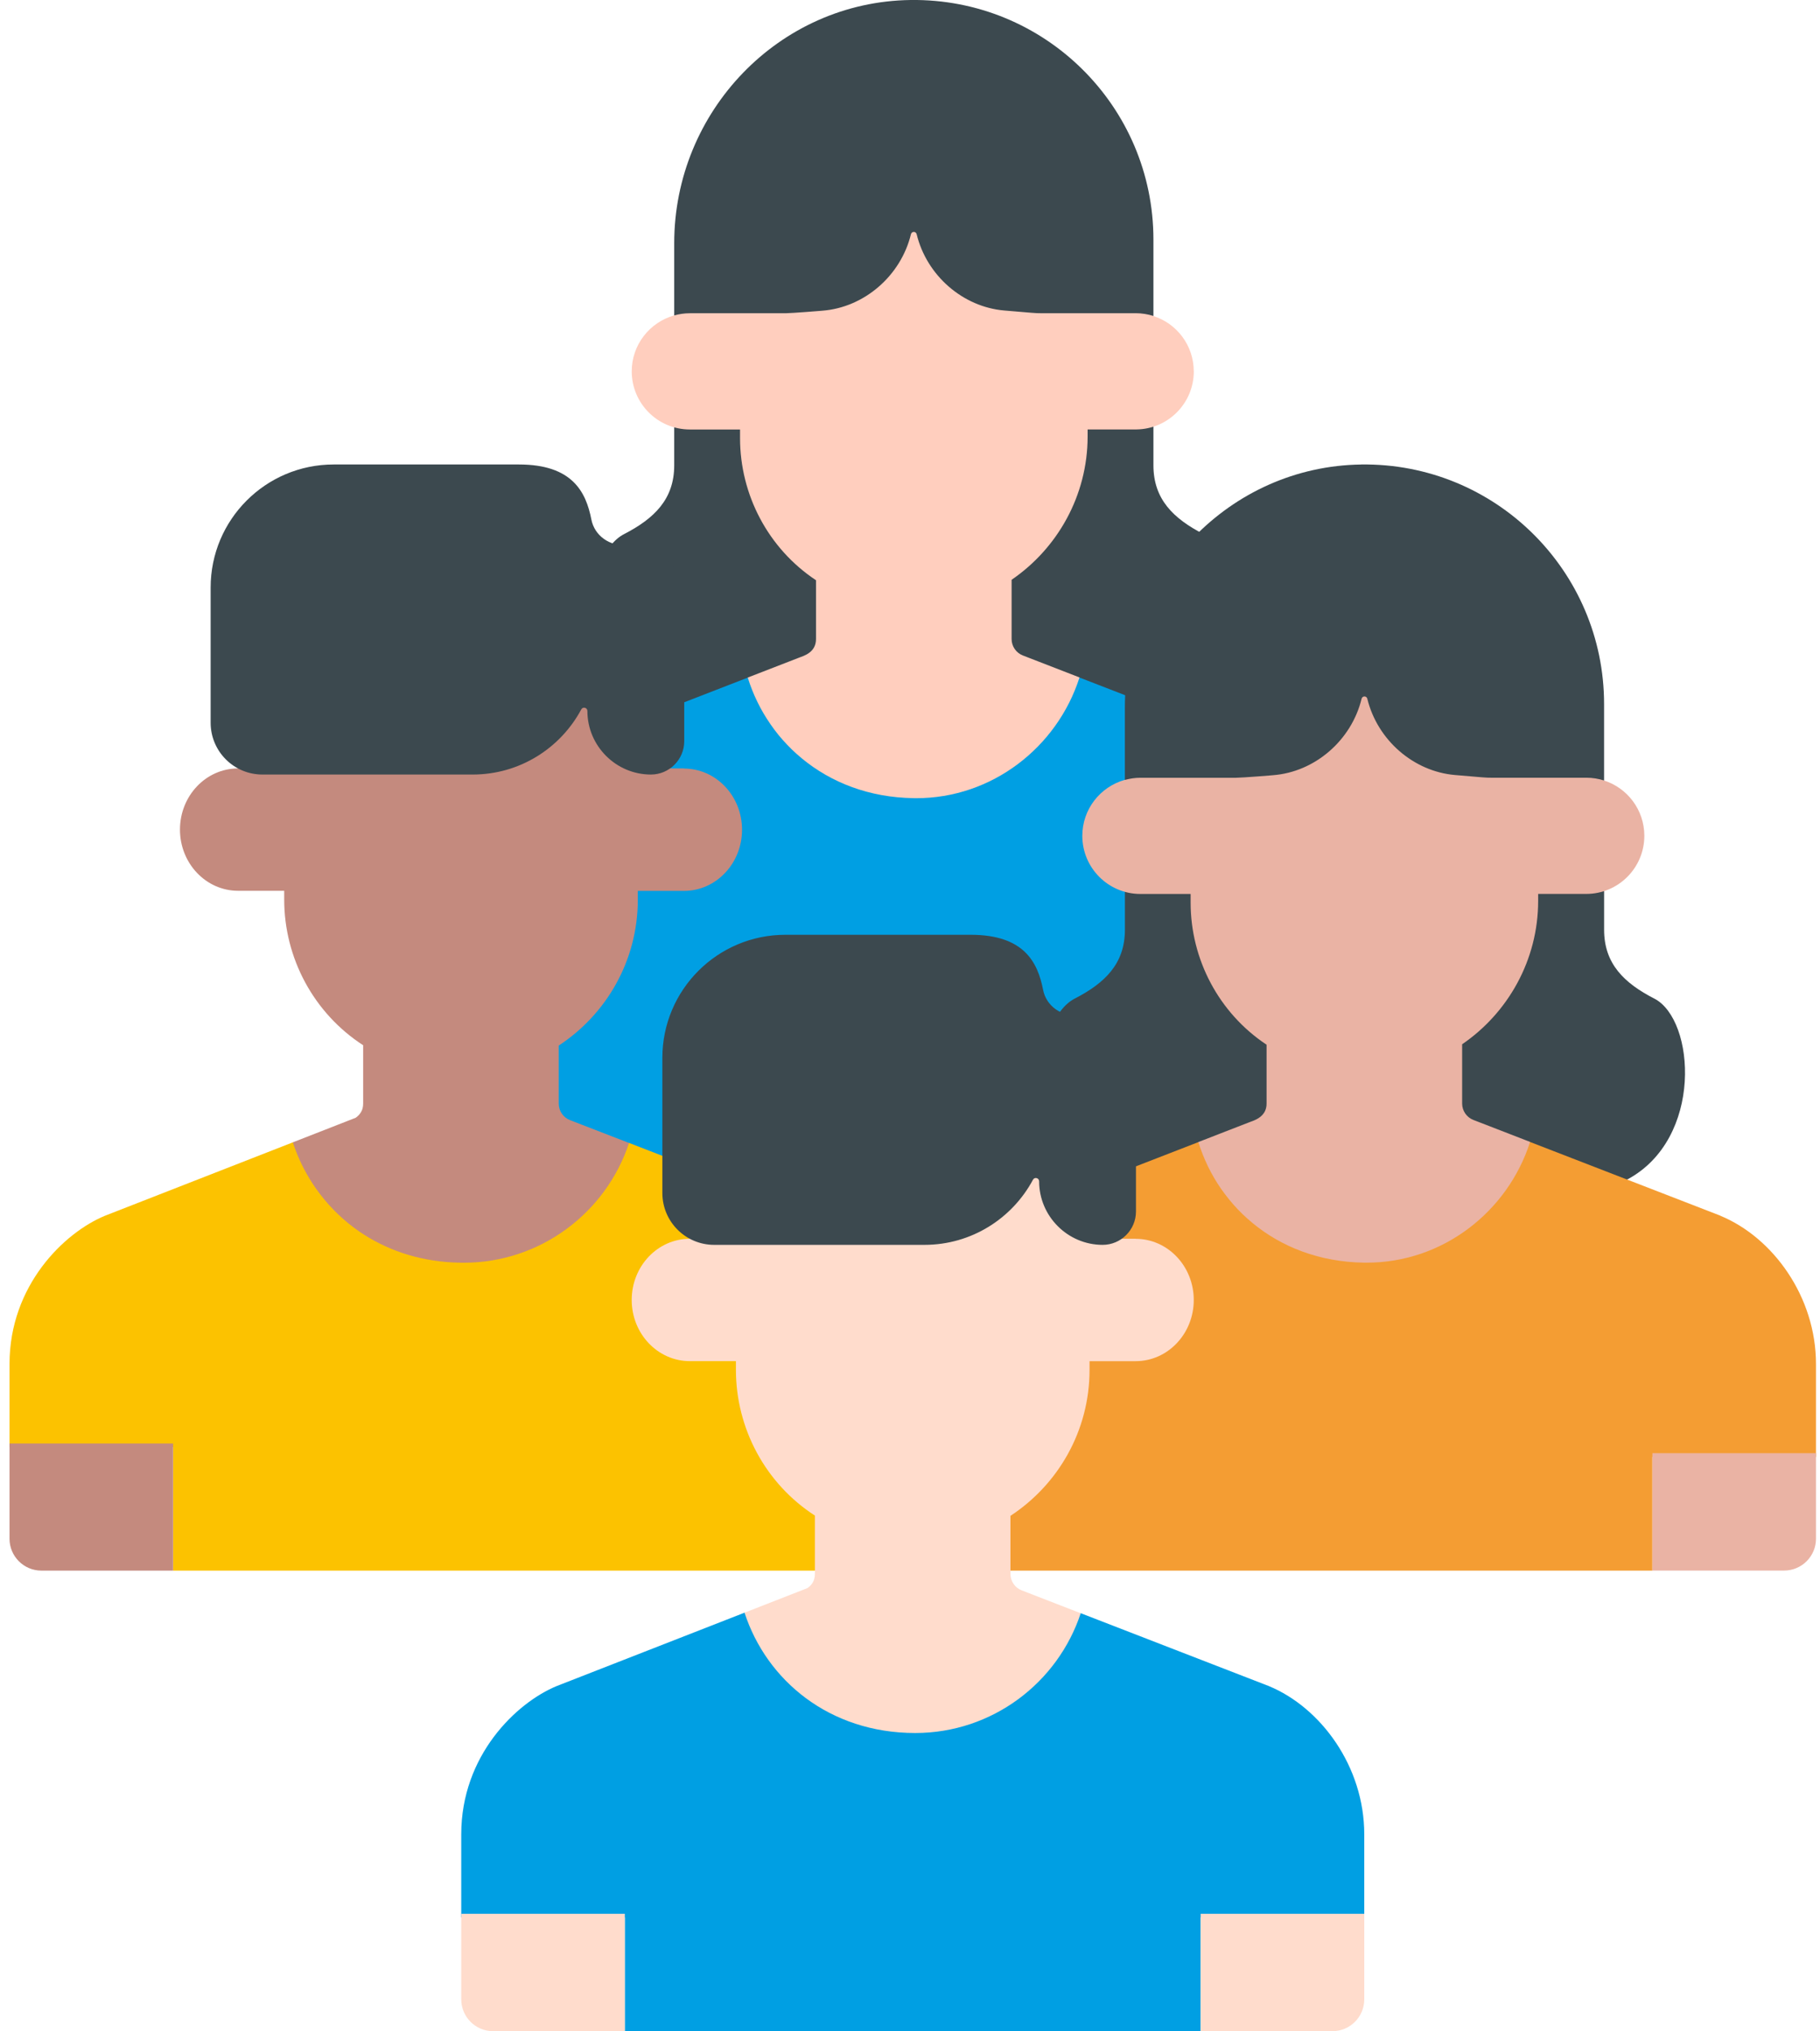
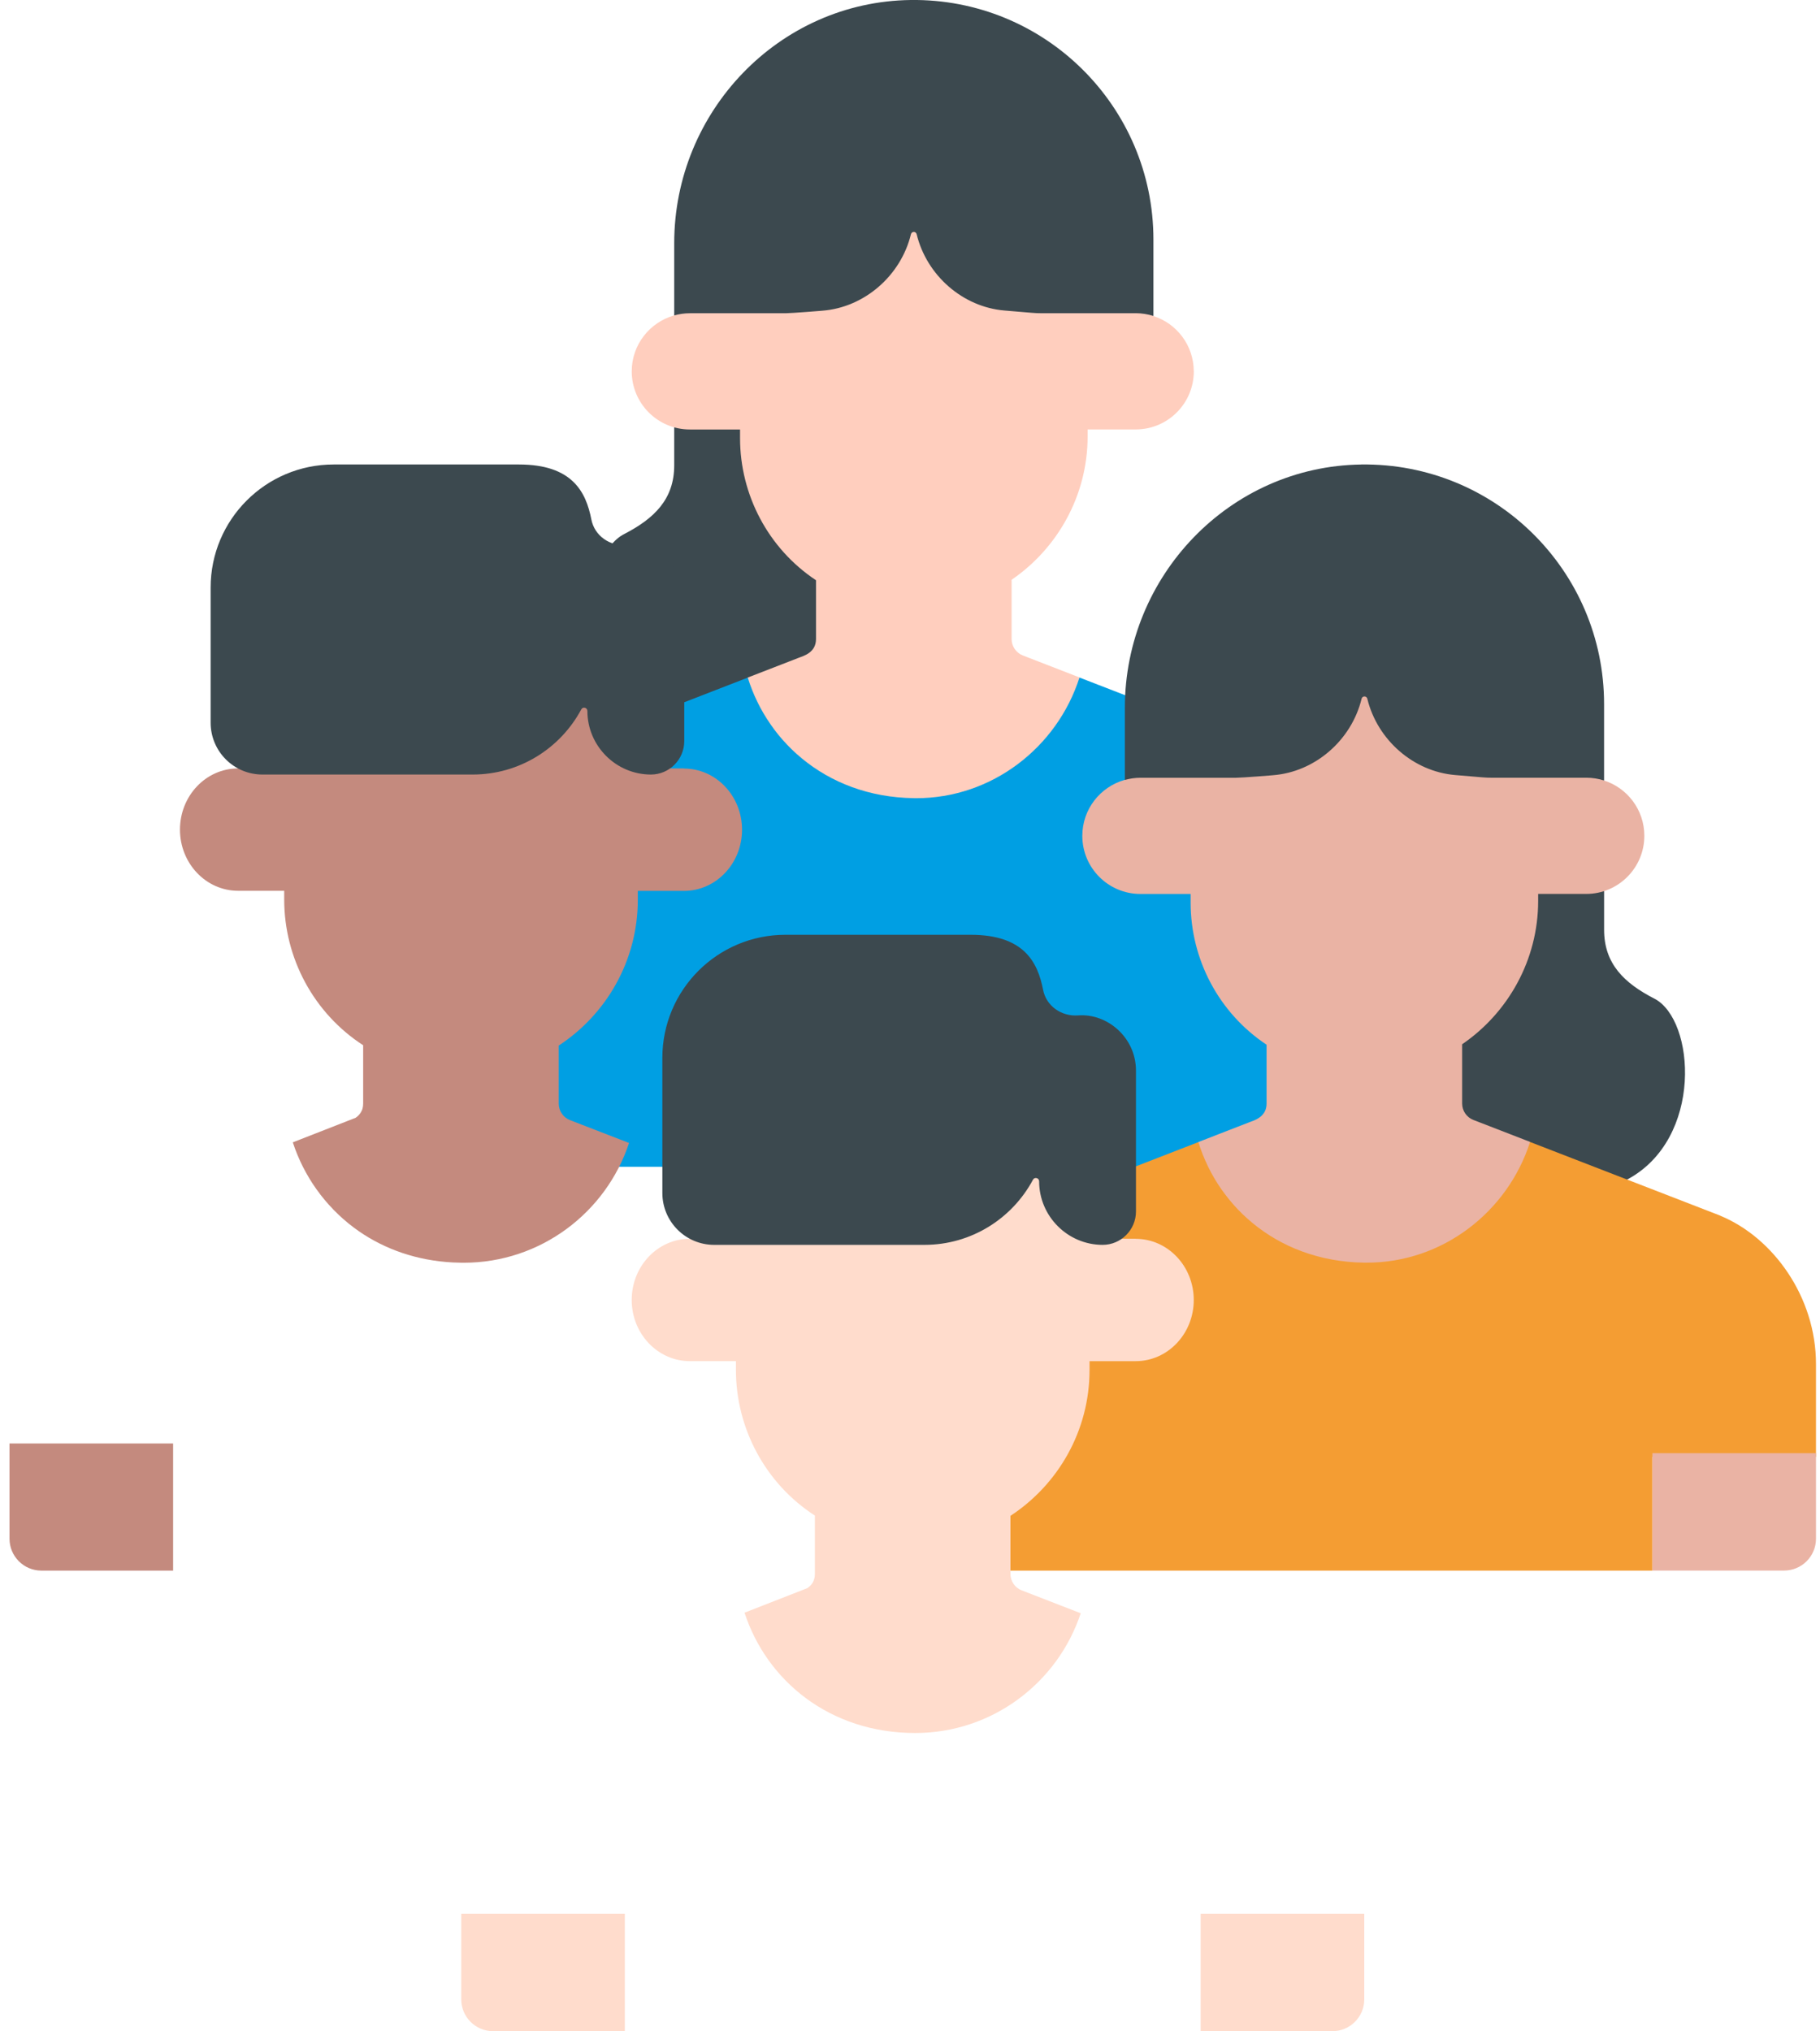
<svg xmlns="http://www.w3.org/2000/svg" width="121" height="135" viewBox="0 0 121 135" fill="none">
  <g id="Group 16">
    <g id="Group">
      <path id="Vector" d="M49.375 28.118H45.088L44.824 28.4V30.926C44.824 33.183 43.493 34.467 41.486 35.501C38.733 36.919 37.905 44.977 43.081 47.603L44.553 47.825L54.849 43.838V38L49.373 28.115L49.375 28.118Z" fill="#3C494F" />
-       <path id="Vector_2" d="M80.019 35.501C78.007 34.465 76.684 33.178 76.684 30.926V28.36L76.262 27.962H71.763L66.598 38.404V43.688L77.23 47.825L78.218 47.524C83.289 44.827 82.748 36.904 80.019 35.498V35.501Z" fill="#3C494F" />
      <path id="Vector_3" d="M84.417 49.929C83.863 49.715 76.449 46.841 71.763 45.03L70.635 45.531H51.108L49.713 45.038C45.048 46.846 37.22 49.881 37.091 49.931C34.375 51.05 30.736 54.567 30.736 59.788V77.549H90.772V59.788C90.772 55.292 87.895 51.363 84.417 49.931V49.929Z" fill="#009FE3" />
      <path id="Vector_4" d="M79.365 24.682C79.365 22.953 78.229 21.489 76.663 20.999L76.307 20.643H72.088L71.118 19.844H66.044L62.058 14.892H59.682L55.988 18.895L54.852 20.126H49.713L49.349 20.619H45.098L44.824 20.962C43.195 21.421 42 22.91 42 24.682C42 26.815 43.73 28.545 45.863 28.545H49.201V29.12C49.201 32.893 51.078 36.461 54.251 38.565V42.47C54.251 43.369 53.449 43.585 53.106 43.717C53.077 43.727 52.864 43.812 52.508 43.949C51.912 44.178 50.918 44.566 49.713 45.032C49.723 45.064 49.734 45.093 49.744 45.125C49.779 45.233 49.813 45.341 49.85 45.446C49.871 45.505 49.892 45.56 49.913 45.618C49.942 45.697 49.971 45.776 50.003 45.855C50.032 45.926 50.061 45.995 50.09 46.066C50.116 46.129 50.142 46.195 50.172 46.259C50.203 46.332 50.24 46.406 50.274 46.48C50.301 46.538 50.327 46.596 50.356 46.654C50.396 46.733 50.435 46.81 50.475 46.889C50.501 46.939 50.527 46.992 50.554 47.042C50.599 47.123 50.643 47.205 50.691 47.287C50.717 47.332 50.741 47.377 50.767 47.421C50.818 47.506 50.87 47.59 50.923 47.675C50.947 47.714 50.97 47.754 50.997 47.793C51.052 47.88 51.11 47.967 51.171 48.054C51.194 48.088 51.216 48.123 51.239 48.157C51.303 48.249 51.371 48.342 51.437 48.431C51.456 48.458 51.474 48.484 51.492 48.508C51.564 48.603 51.64 48.697 51.714 48.792C51.73 48.811 51.746 48.832 51.761 48.853C51.84 48.951 51.92 49.043 52.004 49.138C52.017 49.154 52.03 49.169 52.046 49.185C52.133 49.283 52.22 49.378 52.31 49.473C52.32 49.483 52.331 49.496 52.342 49.507C52.434 49.605 52.529 49.7 52.626 49.794C52.634 49.802 52.642 49.81 52.65 49.818C52.75 49.916 52.853 50.011 52.956 50.103C52.961 50.108 52.966 50.113 52.972 50.116C53.077 50.211 53.188 50.306 53.299 50.396C53.301 50.396 53.304 50.401 53.306 50.404C55.239 52.004 57.781 53.011 60.753 53.048C60.753 53.048 60.755 53.048 60.758 53.048C60.797 53.048 60.837 53.048 60.877 53.051C65.957 53.069 70.292 49.655 71.769 45.025C69.749 44.242 68.238 43.656 68.006 43.566C67.555 43.392 67.257 42.96 67.255 42.475V38.538H67.249C70.297 36.458 72.309 32.941 72.309 29.006V28.542H75.505C75.521 28.542 75.534 28.542 75.55 28.542C77.662 28.519 79.368 26.8 79.368 24.682H79.365Z" fill="#FFCEBE" />
      <path id="Vector_5" d="M60.544 -1.72363e-05C51.79 0.113 44.824 7.409 44.824 16.166V20.965C45.156 20.872 45.502 20.82 45.863 20.82H52.22C52.613 20.82 54.831 20.64 54.667 20.651C57.47 20.437 59.896 18.317 60.563 15.565C60.584 15.477 60.66 15.414 60.753 15.414C60.845 15.414 60.921 15.477 60.942 15.565C61.609 18.312 64.012 20.405 66.775 20.638C68.781 20.806 68.808 20.817 69.172 20.817H75.502C75.914 20.817 76.309 20.883 76.684 21.001V15.926C76.684 7.061 69.438 -0.113 60.544 -1.72363e-05Z" fill="#3C494F" />
    </g>
    <g id="Group_2">
-       <path id="Vector_6" d="M79.339 58.989H75.052L74.788 59.271V61.797C74.788 64.054 73.456 65.338 71.45 66.371C68.697 67.79 67.869 75.848 73.045 78.474L74.516 78.695L84.813 74.709V68.871L79.336 58.986L79.339 58.989Z" fill="#3C494F" />
      <path id="Vector_7" d="M109.983 66.371C107.971 65.335 106.647 64.049 106.647 61.797V59.231L106.225 58.833H101.727L96.562 69.275V74.558L107.193 78.695L108.182 78.395C113.252 75.698 112.712 67.774 109.983 66.369V66.371Z" fill="#3C494F" />
      <path id="Vector_8" d="M114.378 80.799C113.825 80.586 106.41 77.715 101.725 75.9L100.596 76.401H81.069L79.674 75.908C75.009 77.717 67.181 80.752 67.052 80.802C64.336 81.92 60.697 85.438 60.697 90.658V104.39H109.856V96.831H120.733V90.661C120.733 86.165 117.853 82.237 114.378 80.805V80.799Z" fill="#F49D33" />
      <g id="Group_3">
        <path id="Vector_9" d="M106.624 51.87L106.268 51.514H102.049L101.079 50.715H96.006L92.019 45.763H89.643L86.218 49.473L84.81 50.997H79.671L79.307 51.49H75.054L74.78 51.833C73.15 52.291 71.956 53.781 71.956 55.553C71.956 57.686 73.686 59.416 75.819 59.416H79.157V59.991C79.157 63.764 81.034 67.331 84.206 69.435V73.34C84.206 73.396 84.204 73.451 84.198 73.501C84.193 73.551 84.183 73.601 84.172 73.646C84.048 74.152 83.618 74.374 83.297 74.5C83.239 74.524 83.183 74.543 83.133 74.561C83.109 74.569 83.086 74.579 83.065 74.587C83.017 74.606 82.458 74.822 81.572 75.165C81.395 75.233 81.206 75.307 81.005 75.386C80.702 75.502 80.375 75.632 80.027 75.766C79.911 75.811 79.792 75.858 79.671 75.903C79.713 76.043 79.761 76.18 79.808 76.32C79.824 76.365 79.84 76.407 79.858 76.452C79.893 76.544 79.927 76.636 79.961 76.728C79.987 76.792 80.014 76.855 80.04 76.918C80.069 76.99 80.098 77.061 80.13 77.132C80.162 77.2 80.193 77.269 80.225 77.338C80.254 77.401 80.283 77.464 80.312 77.527C80.349 77.601 80.388 77.675 80.425 77.749C80.454 77.804 80.481 77.86 80.51 77.915C80.552 77.997 80.599 78.076 80.644 78.155C80.67 78.202 80.694 78.247 80.723 78.295C80.773 78.382 80.826 78.466 80.879 78.55C80.902 78.59 80.926 78.629 80.95 78.666C81.008 78.756 81.066 78.843 81.127 78.93C81.148 78.962 81.169 78.996 81.192 79.028C81.256 79.12 81.322 79.21 81.39 79.299C81.409 79.326 81.43 79.352 81.448 79.378C81.519 79.473 81.593 79.566 81.667 79.658C81.683 79.679 81.701 79.7 81.717 79.721C81.794 79.816 81.875 79.908 81.954 80.003C81.97 80.022 81.984 80.037 81.999 80.056C82.084 80.153 82.173 80.249 82.26 80.341C82.271 80.354 82.284 80.365 82.295 80.378C82.387 80.475 82.484 80.573 82.582 80.668C82.59 80.676 82.598 80.683 82.603 80.689C82.703 80.786 82.806 80.881 82.909 80.974C82.914 80.979 82.919 80.984 82.925 80.987C83.03 81.082 83.141 81.177 83.252 81.269C83.254 81.269 83.257 81.274 83.26 81.277C85.192 82.877 87.731 83.882 90.706 83.921C90.706 83.921 90.711 83.921 90.714 83.921C90.753 83.921 90.793 83.921 90.832 83.921C95.913 83.94 100.248 80.525 101.725 75.895C99.705 75.112 98.194 74.527 97.959 74.437C97.508 74.263 97.21 73.831 97.208 73.346V69.409H97.203C100.251 67.329 102.262 63.811 102.262 59.877V59.413H105.458C107.591 59.413 109.321 57.683 109.321 55.55C109.321 53.821 108.185 52.357 106.618 51.867L106.624 51.87Z" fill="#EAB3A4" />
        <path id="Vector_10" d="M109.856 96.583V104.385H118.615C119.784 104.385 120.733 103.436 120.733 102.268V102.012V102.009V96.583H109.856Z" fill="#EAB3A4" />
      </g>
      <path id="Vector_11" d="M90.505 30.873C81.751 30.987 74.785 38.282 74.785 47.039V51.838C75.118 51.746 75.463 51.693 75.824 51.693H82.181C82.574 51.693 84.792 51.514 84.628 51.524C87.431 51.31 89.857 49.191 90.524 46.438C90.545 46.351 90.621 46.288 90.714 46.288C90.806 46.288 90.882 46.351 90.903 46.438C91.571 49.183 93.973 51.276 96.736 51.511C98.743 51.682 98.769 51.69 99.133 51.69H105.463C105.875 51.69 106.27 51.756 106.645 51.875V46.799C106.645 37.932 99.399 30.757 90.505 30.871V30.873Z" fill="#3C494F" />
    </g>
    <g id="Group_4">
-       <path id="Vector_12" d="M54.314 80.8C53.768 80.589 46.509 77.778 41.818 75.961L40.853 76.423H20.34L19.47 75.924L6.987 80.8C4.271 81.918 0.633 85.435 0.633 90.656V96.182H11.509V104.388H60.668V90.656C60.668 86.16 57.792 82.231 54.314 80.8Z" fill="#FCC200" />
      <g id="Group_5">
        <path id="Vector_13" d="M45.47 51.071H44.55L44.136 50.672H42.087L41.818 50.069L40.853 49.425L40.128 46.285H38.718L32.84 50.554H19.467L19.393 50.675H16.532L15.82 51.073C13.69 51.076 11.965 52.895 11.965 55.139C11.965 57.383 13.695 59.205 15.828 59.205H18.895V59.788C18.895 63.671 20.851 67.339 24.144 69.47V73.34C24.144 73.401 24.142 73.459 24.134 73.512C24.126 73.567 24.118 73.617 24.105 73.667C24.073 73.786 24.023 73.883 23.965 73.973C23.904 74.065 23.831 74.144 23.752 74.21C23.741 74.221 23.728 74.229 23.717 74.237C23.694 74.255 23.67 74.274 23.643 74.292L22.47 74.751L19.467 75.924C19.512 76.064 19.562 76.204 19.612 76.341C19.628 76.383 19.646 76.425 19.662 76.47C19.699 76.565 19.733 76.657 19.773 76.752C19.797 76.808 19.82 76.86 19.844 76.916C19.878 76.995 19.913 77.076 19.949 77.156C19.978 77.216 20.007 77.277 20.036 77.338C20.071 77.409 20.102 77.48 20.139 77.551C20.174 77.62 20.21 77.686 20.245 77.751C20.279 77.815 20.311 77.878 20.345 77.939C20.384 78.01 20.427 78.081 20.469 78.152C20.5 78.208 20.532 78.263 20.564 78.318C20.609 78.395 20.659 78.469 20.706 78.545C20.738 78.593 20.767 78.643 20.798 78.69C20.851 78.772 20.907 78.851 20.962 78.93C20.991 78.97 21.017 79.012 21.046 79.051C21.107 79.136 21.168 79.218 21.231 79.299C21.257 79.334 21.281 79.371 21.307 79.405C21.373 79.492 21.444 79.576 21.513 79.66C21.537 79.689 21.558 79.719 21.581 79.745C21.655 79.835 21.735 79.921 21.811 80.011C21.829 80.032 21.851 80.056 21.869 80.077C21.951 80.167 22.035 80.256 22.119 80.343C22.138 80.362 22.154 80.38 22.169 80.399C22.259 80.491 22.349 80.578 22.441 80.668C22.454 80.681 22.47 80.697 22.483 80.71C22.578 80.802 22.678 80.892 22.776 80.979C22.787 80.989 22.797 81 22.808 81.008C22.91 81.097 23.016 81.187 23.121 81.274C23.129 81.279 23.137 81.287 23.145 81.295C23.256 81.385 23.369 81.472 23.483 81.559C23.488 81.562 23.491 81.567 23.496 81.57C23.614 81.659 23.733 81.743 23.854 81.828C23.854 81.828 23.854 81.828 23.857 81.831C25.584 83.025 27.701 83.784 30.119 83.908C30.119 83.908 30.125 83.908 30.127 83.908C30.296 83.916 30.465 83.921 30.633 83.924C30.639 83.924 30.641 83.924 30.647 83.924C30.705 83.924 30.763 83.927 30.821 83.927C35.944 83.927 40.297 80.583 41.821 75.966C39.722 75.154 38.138 74.54 37.898 74.448C37.447 74.274 37.149 73.841 37.146 73.356V69.496H37.141C40.305 67.426 42.404 63.853 42.404 59.798V59.213H45.47C47.603 59.213 49.333 57.393 49.333 55.147C49.333 52.9 47.603 51.081 45.47 51.081V51.071Z" fill="#C48A7E" />
        <path id="Vector_14" d="M0.633 95.94V102.27C0.633 103.438 1.582 104.388 2.75 104.388H11.509V95.94H0.633Z" fill="#C48A7E" />
      </g>
      <path id="Vector_15" d="M41.652 36.228C40.545 36.313 39.53 35.617 39.316 34.528C38.958 32.693 38.048 30.871 34.499 30.871H22.185C17.666 30.871 14.004 34.533 14.004 39.052V48.033C14.004 49.937 15.546 51.479 17.45 51.479H31.424C34.549 51.479 37.265 49.726 38.644 47.15C38.749 46.949 39.052 47.029 39.052 47.255C39.052 49.578 40.953 51.479 43.276 51.479C44.495 51.479 45.491 50.483 45.491 49.264V39.894C45.491 37.687 43.566 36.081 41.65 36.228H41.652Z" fill="#3C494F" />
    </g>
    <g id="Group_6">
-       <path id="Vector_16" d="M84.346 112.058C83.8 111.847 76.541 109.036 71.851 107.219L70.885 107.681H50.372L49.502 107.183L37.02 112.058C34.304 113.176 30.665 116.693 30.665 121.914V127.44H41.541V135H79.824V127.44H90.701C90.701 121.743 90.701 122.81 90.701 121.914C90.701 117.418 87.821 113.49 84.346 112.058Z" fill="#009FE3" />
      <g id="Group_7">
        <path id="Vector_17" d="M30.665 132.883C30.665 134.051 31.614 135 32.782 135H41.541V127.198H30.665V132.883Z" fill="#FFDCCC" />
        <path id="Vector_18" d="M79.824 127.198V135H88.583C89.751 135 90.701 134.053 90.701 132.883V132.627V132.624V127.198H79.824Z" fill="#FFDCCC" />
        <path id="Vector_19" d="M75.502 82.332H74.582L74.168 81.933H72.12L71.85 81.329L70.885 80.686L70.16 77.546H68.75L62.873 81.815H49.499L49.425 81.936H46.564L45.852 82.334C43.722 82.337 41.998 84.156 41.998 86.4C41.998 88.644 43.727 90.466 45.86 90.466H48.927V91.049C48.927 94.932 50.883 98.6 54.177 100.731V104.601C54.177 105.086 53.945 105.371 53.676 105.553L49.499 107.185C50.962 111.673 55.131 115.182 60.847 115.182C65.971 115.182 70.324 111.839 71.85 107.222C69.752 106.41 68.167 105.796 67.93 105.703C67.479 105.529 67.181 105.097 67.178 104.612V100.752H67.173C70.337 98.682 72.436 95.109 72.436 91.054V90.468H75.502C77.635 90.468 79.365 88.649 79.365 86.403C79.365 84.156 77.635 82.337 75.502 82.337V82.332Z" fill="#FFDCCC" />
      </g>
-       <path id="Vector_20" d="M71.684 67.487C70.577 67.571 69.562 66.875 69.348 65.786C68.99 63.951 68.08 62.129 64.531 62.129H52.218C47.698 62.129 44.036 65.791 44.036 70.311V79.291C44.036 81.195 45.578 82.738 47.482 82.738H61.457C64.584 82.738 67.297 80.984 68.676 78.408C68.781 78.208 69.085 78.287 69.085 78.513C69.085 80.837 70.986 82.738 73.309 82.738C74.527 82.738 75.523 81.741 75.523 80.523V71.152C75.523 68.945 73.599 67.339 71.682 67.487H71.684Z" fill="#3C494F" />
+       <path id="Vector_20" d="M71.684 67.487C70.577 67.571 69.562 66.875 69.348 65.786C68.99 63.951 68.08 62.129 64.531 62.129H52.218C47.698 62.129 44.036 65.791 44.036 70.311V79.291C44.036 81.195 45.578 82.738 47.482 82.738H61.457C64.584 82.738 67.297 80.984 68.676 78.408C68.781 78.208 69.085 78.287 69.085 78.513C69.085 80.837 70.986 82.738 73.309 82.738C74.527 82.738 75.523 81.741 75.523 80.523V71.152C75.523 68.945 73.599 67.339 71.682 67.487Z" fill="#3C494F" />
    </g>
  </g>
</svg>